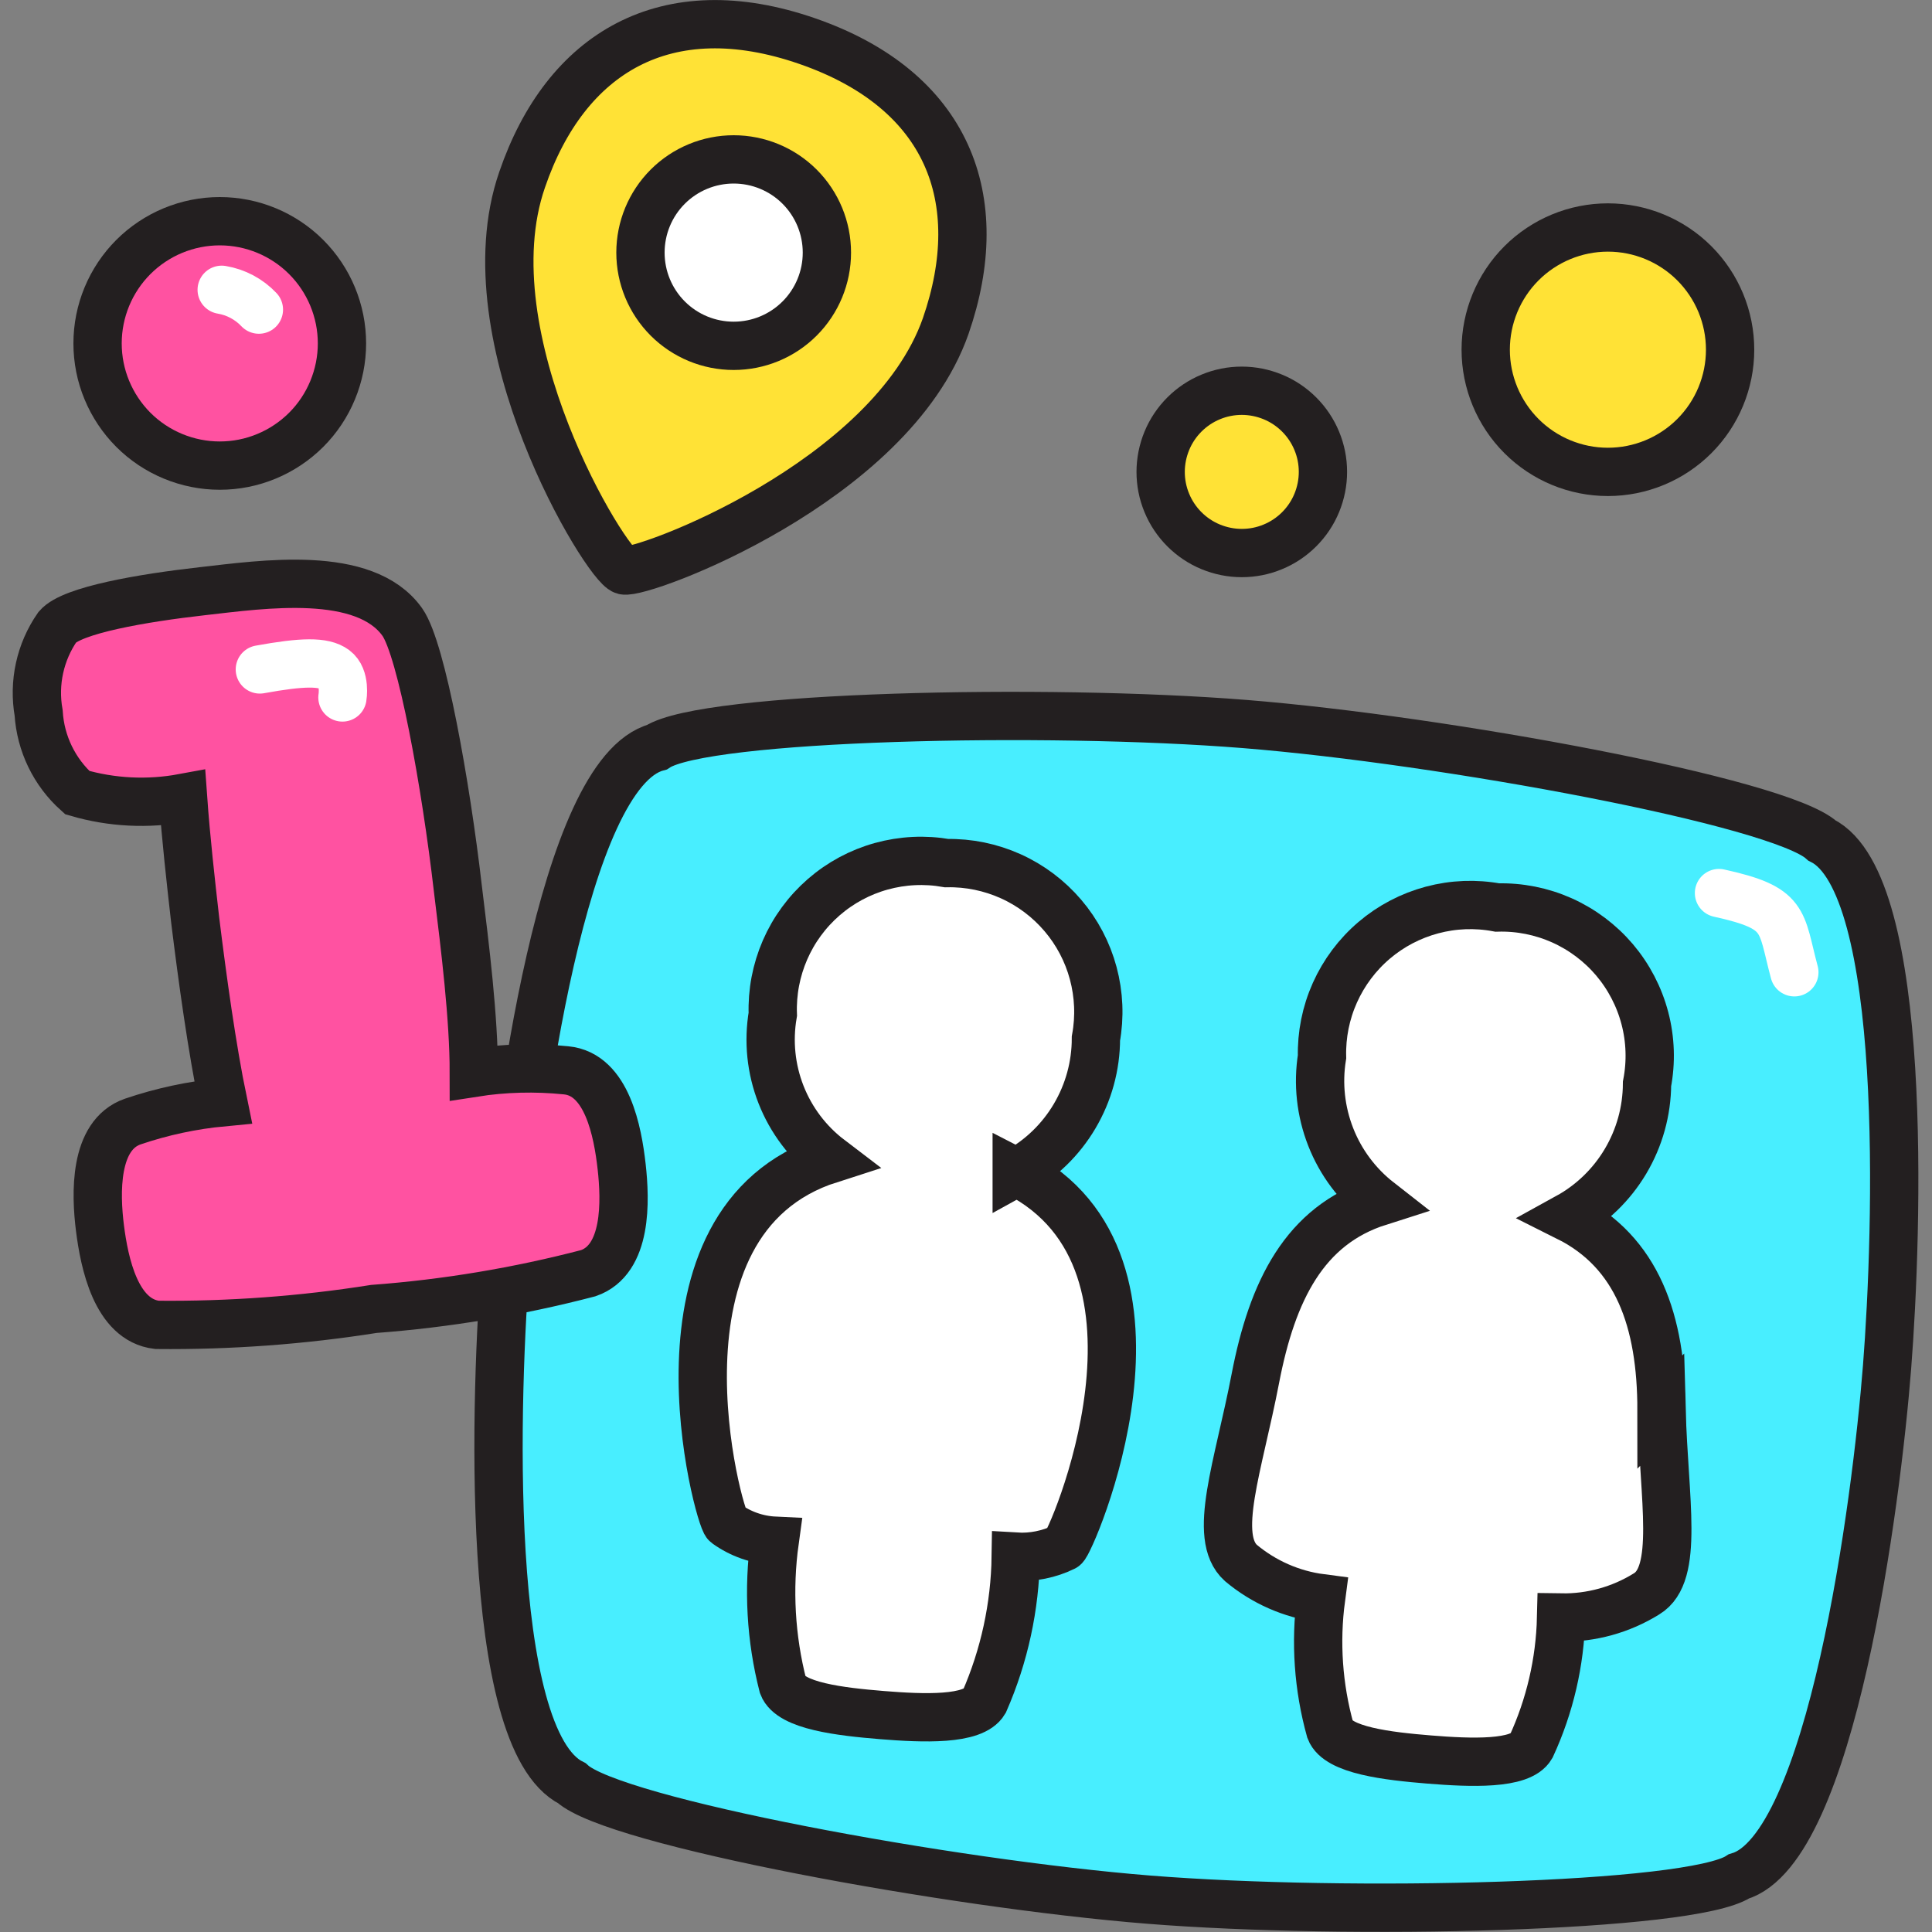
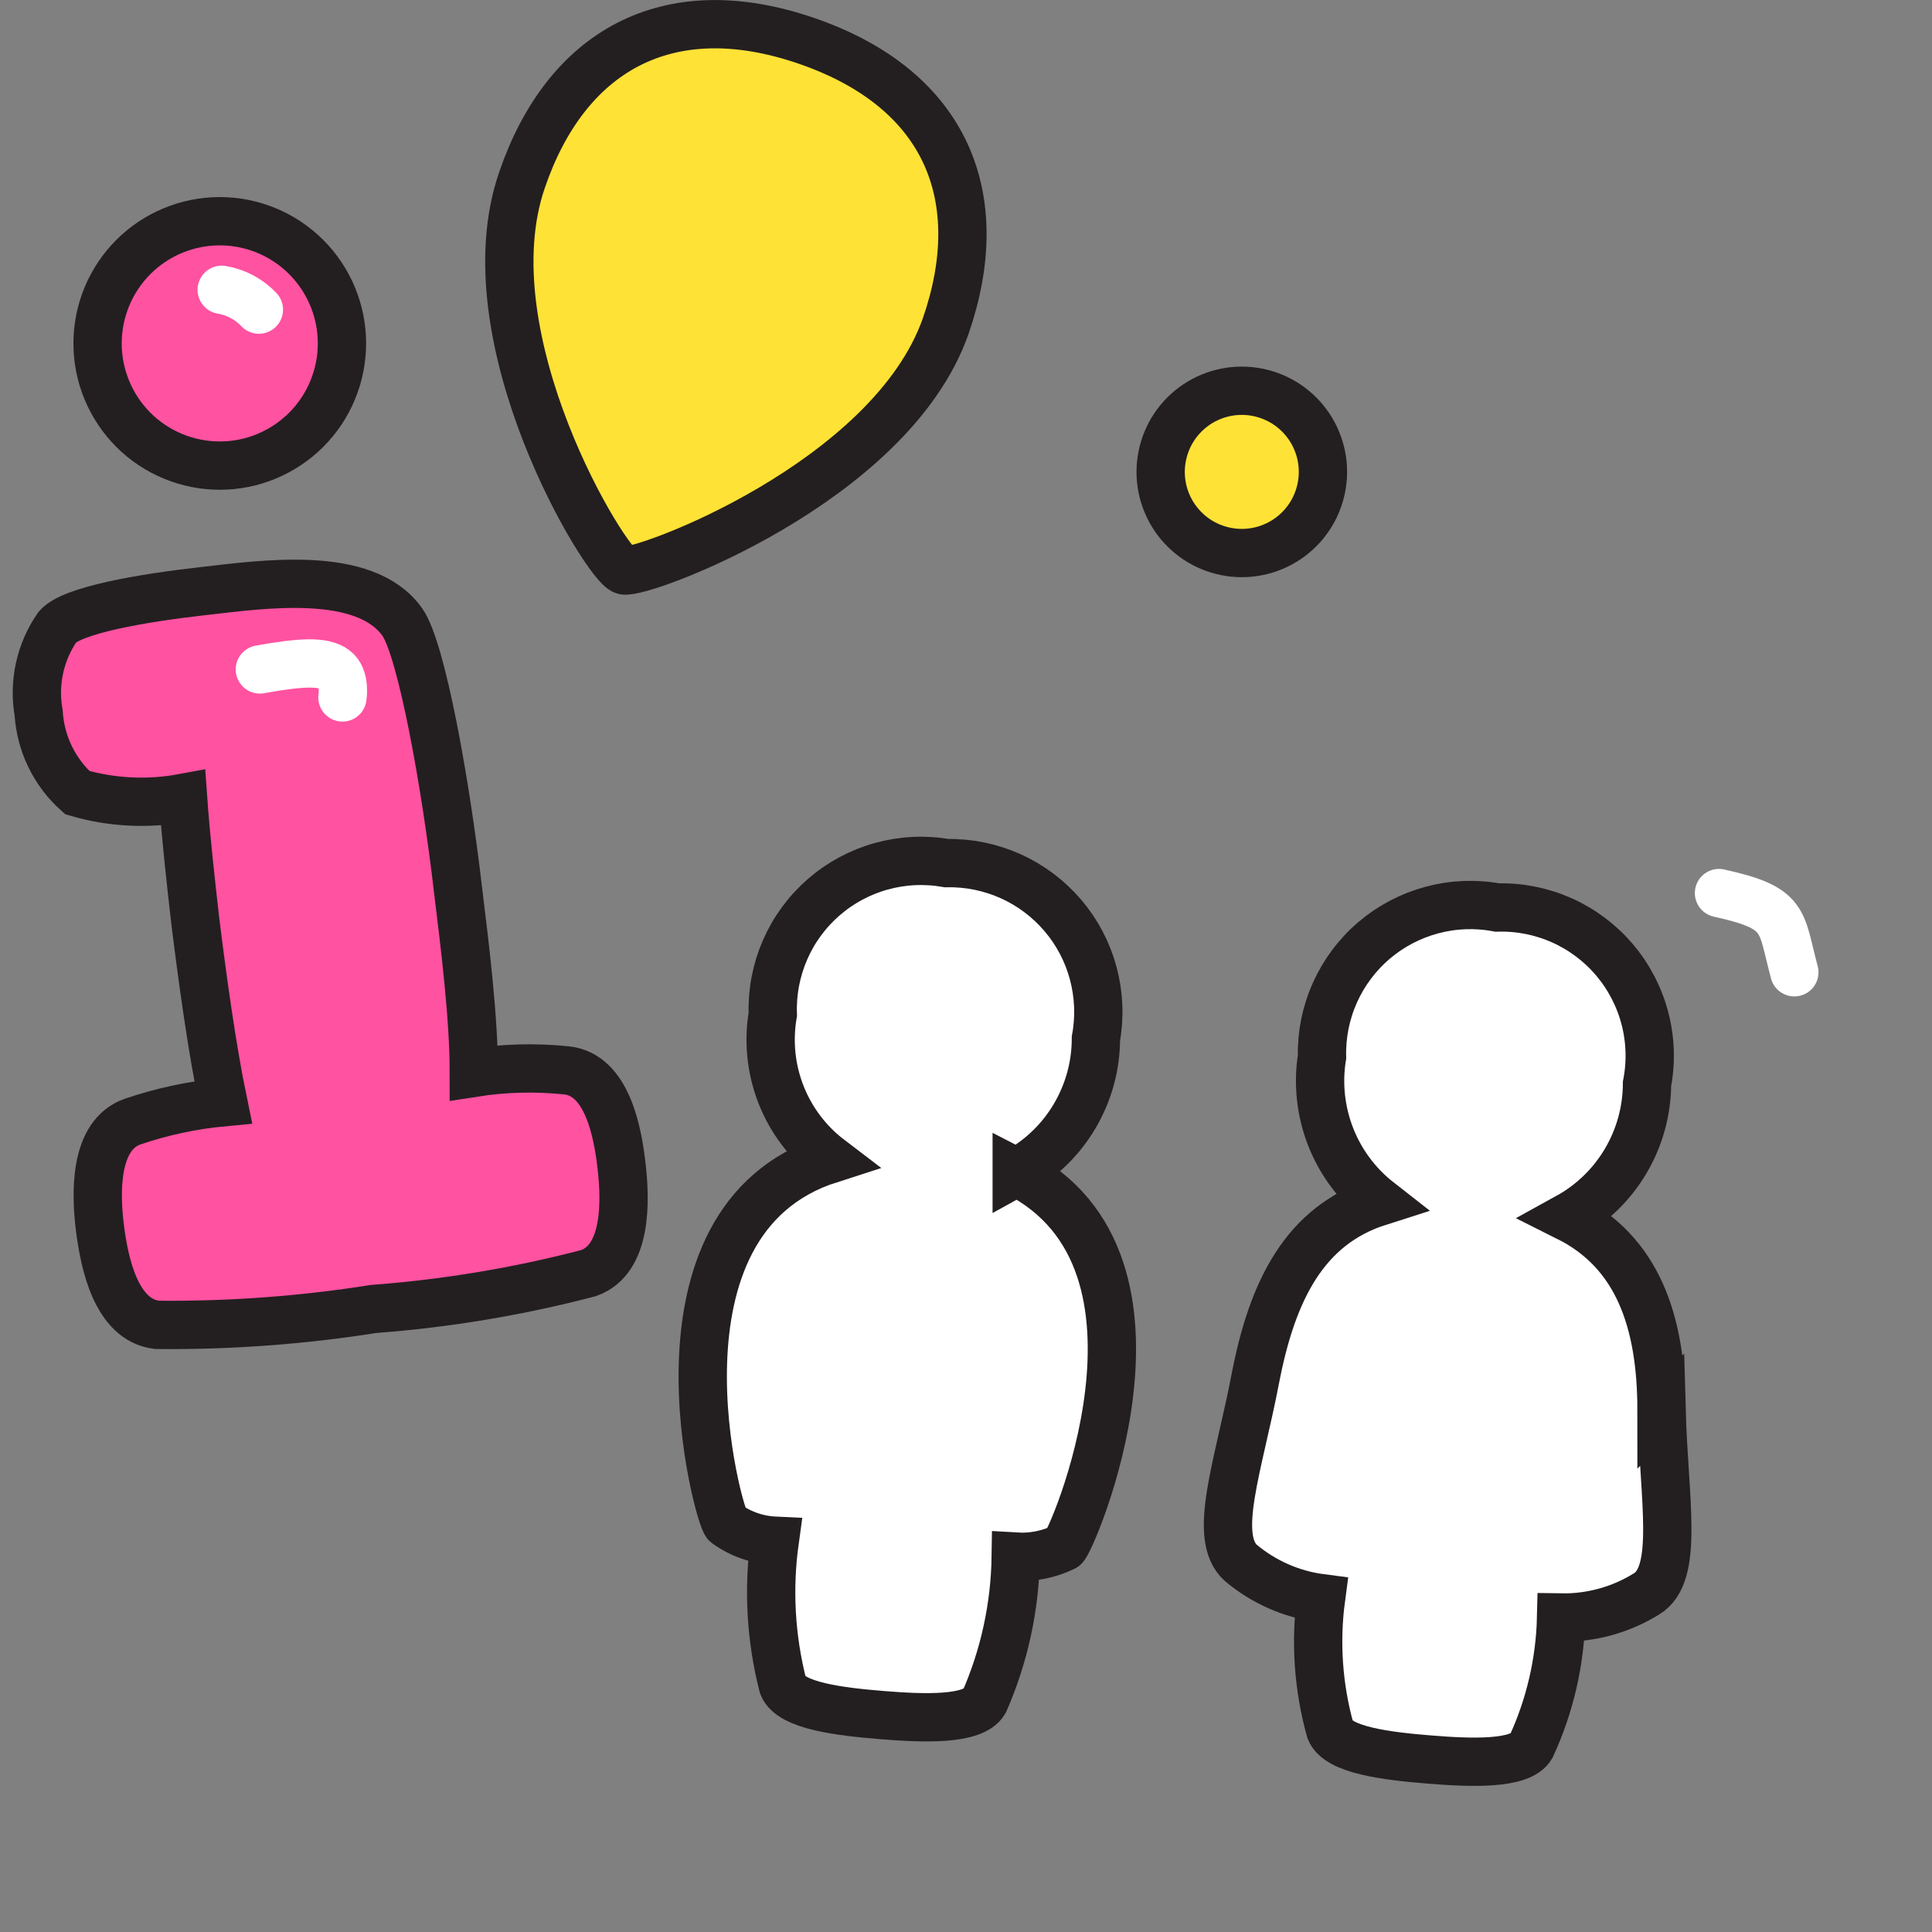
<svg xmlns="http://www.w3.org/2000/svg" fill="none" viewBox="0 0 40 40" id="Information-Toilet-Location--Streamline-Stickies">
  <rect x="0" y="0" width="40" height="40" fill="#808080" stroke="none" />
  <desc>
    Information Toilet Location Streamline Icon: https://streamlinehq.com
  </desc>
  <path fill="#ffe236" stroke="#231f20" stroke-miterlimit="10" d="M10.81 3.72c-1.14 3.29 1.75 8 2.11 8.09 0.36 0.09 5.52 -1.81 6.66 -5.06 0.91 -2.63 0.05 -4.89 -2.87 -5.9 -2.92 -1.01 -5 0.24 -5.9 2.87Z" stroke-width="1" />
-   <path fill="#ffffff" stroke="#231f20" stroke-miterlimit="10" d="M13.26 5.23c0 0.512 0.203 1.003 0.565 1.365 0.362 0.362 0.853 0.565 1.365 0.565s1.003 -0.203 1.365 -0.565c0.362 -0.362 0.565 -0.853 0.565 -1.365s-0.203 -1.003 -0.565 -1.365c-0.362 -0.362 -0.853 -0.565 -1.365 -0.565s-1.003 0.203 -1.365 0.565c-0.362 0.362 -0.565 0.853 -0.565 1.365Z" stroke-width="1" />
-   <path fill="#48eeff" stroke="#231f20" stroke-miterlimit="10" d="M36 38.85c1.92 -0.57 2.85 -7.74 3.07 -10.55 0.22 -2.81 0.45 -10 -1.35 -10.9 -0.88 -0.8 -7.83 -2.08 -11.95 -2.41 -4.12 -0.33 -11.18 -0.17 -12.17 0.48 -1.96 0.53 -2.89 7.74 -3.12 10.53 -0.23 2.79 -0.48 10 1.36 10.92 0.87 0.8 7.82 2.08 11.94 2.41 4.12 0.33 11.22 0.17 12.22 -0.48Z" stroke-width="1" />
  <path fill="#ffffff" stroke="#231f20" stroke-miterlimit="10" d="M21.05 24.27c0.496 -0.272 0.911 -0.673 1.199 -1.161 0.288 -0.487 0.441 -1.043 0.441 -1.609 0.082 -0.449 0.062 -0.91 -0.056 -1.351 -0.118 -0.44 -0.333 -0.849 -0.629 -1.196 -0.296 -0.347 -0.665 -0.625 -1.081 -0.812 -0.416 -0.187 -0.868 -0.28 -1.324 -0.271 -0.45 -0.079 -0.912 -0.057 -1.353 0.065 -0.441 0.122 -0.848 0.341 -1.193 0.641 -0.345 0.3 -0.619 0.673 -0.801 1.092 -0.182 0.419 -0.269 0.874 -0.253 1.331 -0.096 0.56 -0.037 1.136 0.171 1.665 0.208 0.529 0.557 0.991 1.009 1.335 -4 1.28 -2.29 7.46 -2.14 7.55 0.292 0.211 0.64 0.333 1 0.35 -0.139 1.002 -0.081 2.021 0.17 3 0.16 0.42 1.19 0.54 2.05 0.61 0.86 0.07 1.89 0.11 2.12 -0.28 0.414 -0.947 0.635 -1.967 0.65 -3 0.345 0.021 0.69 -0.048 1 -0.2 0.12 -0.03 2.7 -5.89 -0.98 -7.76Z" stroke-width="1" />
  <path fill="#ffffff" stroke="#231f20" stroke-miterlimit="10" d="M34.4 29.2c0 -1.85 -0.5 -3.28 -1.94 -4 0.494 -0.272 0.907 -0.672 1.195 -1.157 0.288 -0.485 0.442 -1.038 0.445 -1.603 0.087 -0.451 0.072 -0.916 -0.045 -1.361 -0.117 -0.445 -0.332 -0.857 -0.629 -1.208 -0.298 -0.35 -0.67 -0.629 -1.09 -0.817 -0.42 -0.187 -0.876 -0.278 -1.336 -0.265 -0.449 -0.084 -0.911 -0.066 -1.352 0.052 -0.441 0.118 -0.851 0.332 -1.198 0.628 -0.348 0.296 -0.625 0.666 -0.812 1.083 -0.187 0.417 -0.278 0.87 -0.267 1.327 -0.09 0.56 -0.027 1.133 0.18 1.661 0.207 0.528 0.553 0.99 1 1.339 -1.54 0.49 -2.21 1.84 -2.56 3.66 -0.35 1.82 -0.9 3.28 -0.3 3.82 0.473 0.396 1.048 0.65 1.66 0.73 -0.122 0.913 -0.057 1.842 0.19 2.73 0.16 0.42 1.19 0.54 2.05 0.61 0.86 0.07 1.89 0.11 2.11 -0.27 0.387 -0.838 0.598 -1.747 0.62 -2.67 0.625 0.01 1.239 -0.16 1.77 -0.49 0.68 -0.41 0.36 -1.95 0.31 -3.8Z" stroke-width="1" />
  <path stroke="#ffffff" stroke-linecap="round" stroke-miterlimit="10" d="M35.59 18.49c1.41 0.31 1.27 0.56 1.56 1.64" stroke-width="1" />
-   <path fill="#ffe236" stroke="#231f20" stroke-miterlimit="10" d="M30.76 7.24c0 0.671 0.267 1.315 0.741 1.789 0.474 0.474 1.118 0.741 1.789 0.741 0.671 0 1.315 -0.267 1.789 -0.741 0.474 -0.474 0.741 -1.118 0.741 -1.789s-0.267 -1.315 -0.741 -1.789c-0.474 -0.474 -1.118 -0.741 -1.789 -0.741 -0.671 0 -1.315 0.267 -1.789 0.741 -0.474 0.474 -0.741 1.118 -0.741 1.789Z" stroke-width="1" />
-   <path fill="#ffe236" stroke="#231f20" stroke-miterlimit="10" d="M24.03 9.77c0 0.221 0.043 0.439 0.128 0.643 0.084 0.204 0.208 0.389 0.364 0.545 0.156 0.156 0.341 0.28 0.545 0.364 0.204 0.084 0.422 0.128 0.643 0.128 0.221 0 0.439 -0.043 0.643 -0.128 0.204 -0.084 0.389 -0.208 0.545 -0.364 0.156 -0.156 0.28 -0.341 0.364 -0.545 0.084 -0.204 0.128 -0.422 0.128 -0.643 0 -0.221 -0.043 -0.439 -0.128 -0.643 -0.084 -0.204 -0.208 -0.389 -0.364 -0.545 -0.156 -0.156 -0.341 -0.28 -0.545 -0.364 -0.204 -0.084 -0.422 -0.128 -0.643 -0.128 -0.221 0 -0.439 0.043 -0.643 0.128 -0.204 0.084 -0.389 0.208 -0.545 0.364 -0.156 0.156 -0.28 0.341 -0.364 0.545 -0.084 0.204 -0.128 0.422 -0.128 0.643Z" stroke-width="1" />
+   <path fill="#ffe236" stroke="#231f20" stroke-miterlimit="10" d="M24.03 9.77c0 0.221 0.043 0.439 0.128 0.643 0.084 0.204 0.208 0.389 0.364 0.545 0.156 0.156 0.341 0.28 0.545 0.364 0.204 0.084 0.422 0.128 0.643 0.128 0.221 0 0.439 -0.043 0.643 -0.128 0.204 -0.084 0.389 -0.208 0.545 -0.364 0.156 -0.156 0.28 -0.341 0.364 -0.545 0.084 -0.204 0.128 -0.422 0.128 -0.643 0 -0.221 -0.043 -0.439 -0.128 -0.643 -0.084 -0.204 -0.208 -0.389 -0.364 -0.545 -0.156 -0.156 -0.341 -0.28 -0.545 -0.364 -0.204 -0.084 -0.422 -0.128 -0.643 -0.128 -0.221 0 -0.439 0.043 -0.643 0.128 -0.204 0.084 -0.389 0.208 -0.545 0.364 -0.156 0.156 -0.28 0.341 -0.364 0.545 -0.084 0.204 -0.128 0.422 -0.128 0.643" stroke-width="1" />
  <path fill="#ff52a1" stroke="#231f20" stroke-miterlimit="10" d="M11.72 22.16c-0.636 -0.065 -1.278 -0.049 -1.91 0.05 0 -1.14 -0.18 -2.59 -0.33 -3.81 -0.25 -2.16 -0.75 -4.95 -1.15 -5.52 -0.78 -1.1 -2.9 -0.78 -4.14 -0.64 -1.24 0.14 -2.7 0.39 -3 0.74 -0.36 0.518 -0.5 1.158 -0.39 1.78 0.039 0.634 0.326 1.227 0.8 1.65 0.711 0.208 1.461 0.245 2.19 0.11 0.06 0.84 0.16 1.73 0.25 2.52 0.15 1.22 0.35 2.67 0.58 3.78 -0.637 0.06 -1.264 0.194 -1.87 0.4 -0.81 0.28 -0.77 1.5 -0.68 2.21 0.09 0.71 0.33 1.9 1.18 2 1.503 0.015 3.005 -0.095 4.49 -0.33 1.499 -0.112 2.985 -0.36 4.44 -0.74 0.81 -0.28 0.77 -1.5 0.69 -2.21 -0.08 -0.71 -0.3 -1.91 -1.15 -1.99Z" stroke-width="1" />
  <path fill="#ff52a1" stroke="#231f20" stroke-miterlimit="10" d="M2.02 7.11c0 0.332 0.065 0.661 0.193 0.968 0.127 0.307 0.314 0.586 0.548 0.821 0.235 0.235 0.514 0.421 0.821 0.548 0.307 0.127 0.636 0.193 0.968 0.193 0.332 0 0.661 -0.065 0.968 -0.193 0.307 -0.127 0.586 -0.314 0.821 -0.548 0.235 -0.235 0.421 -0.514 0.548 -0.821 0.127 -0.307 0.193 -0.636 0.193 -0.968 0 -0.671 -0.267 -1.315 -0.741 -1.789 -0.474 -0.474 -1.118 -0.741 -1.789 -0.741s-1.315 0.267 -1.789 0.741c-0.474 0.474 -0.741 1.118 -0.741 1.789Z" stroke-width="1" />
  <path stroke="#ffffff" stroke-linecap="round" stroke-miterlimit="10" d="M5.38 13.86c0.88 -0.16 1.32 -0.17 1.55 0 0.23 0.17 0.16 0.58 0.16 0.58" stroke-width="1" />
  <path stroke="#ffffff" stroke-linecap="round" stroke-miterlimit="10" d="M4.59 6c0.294 0.049 0.565 0.193 0.77 0.41" stroke-width="1" />
</svg>